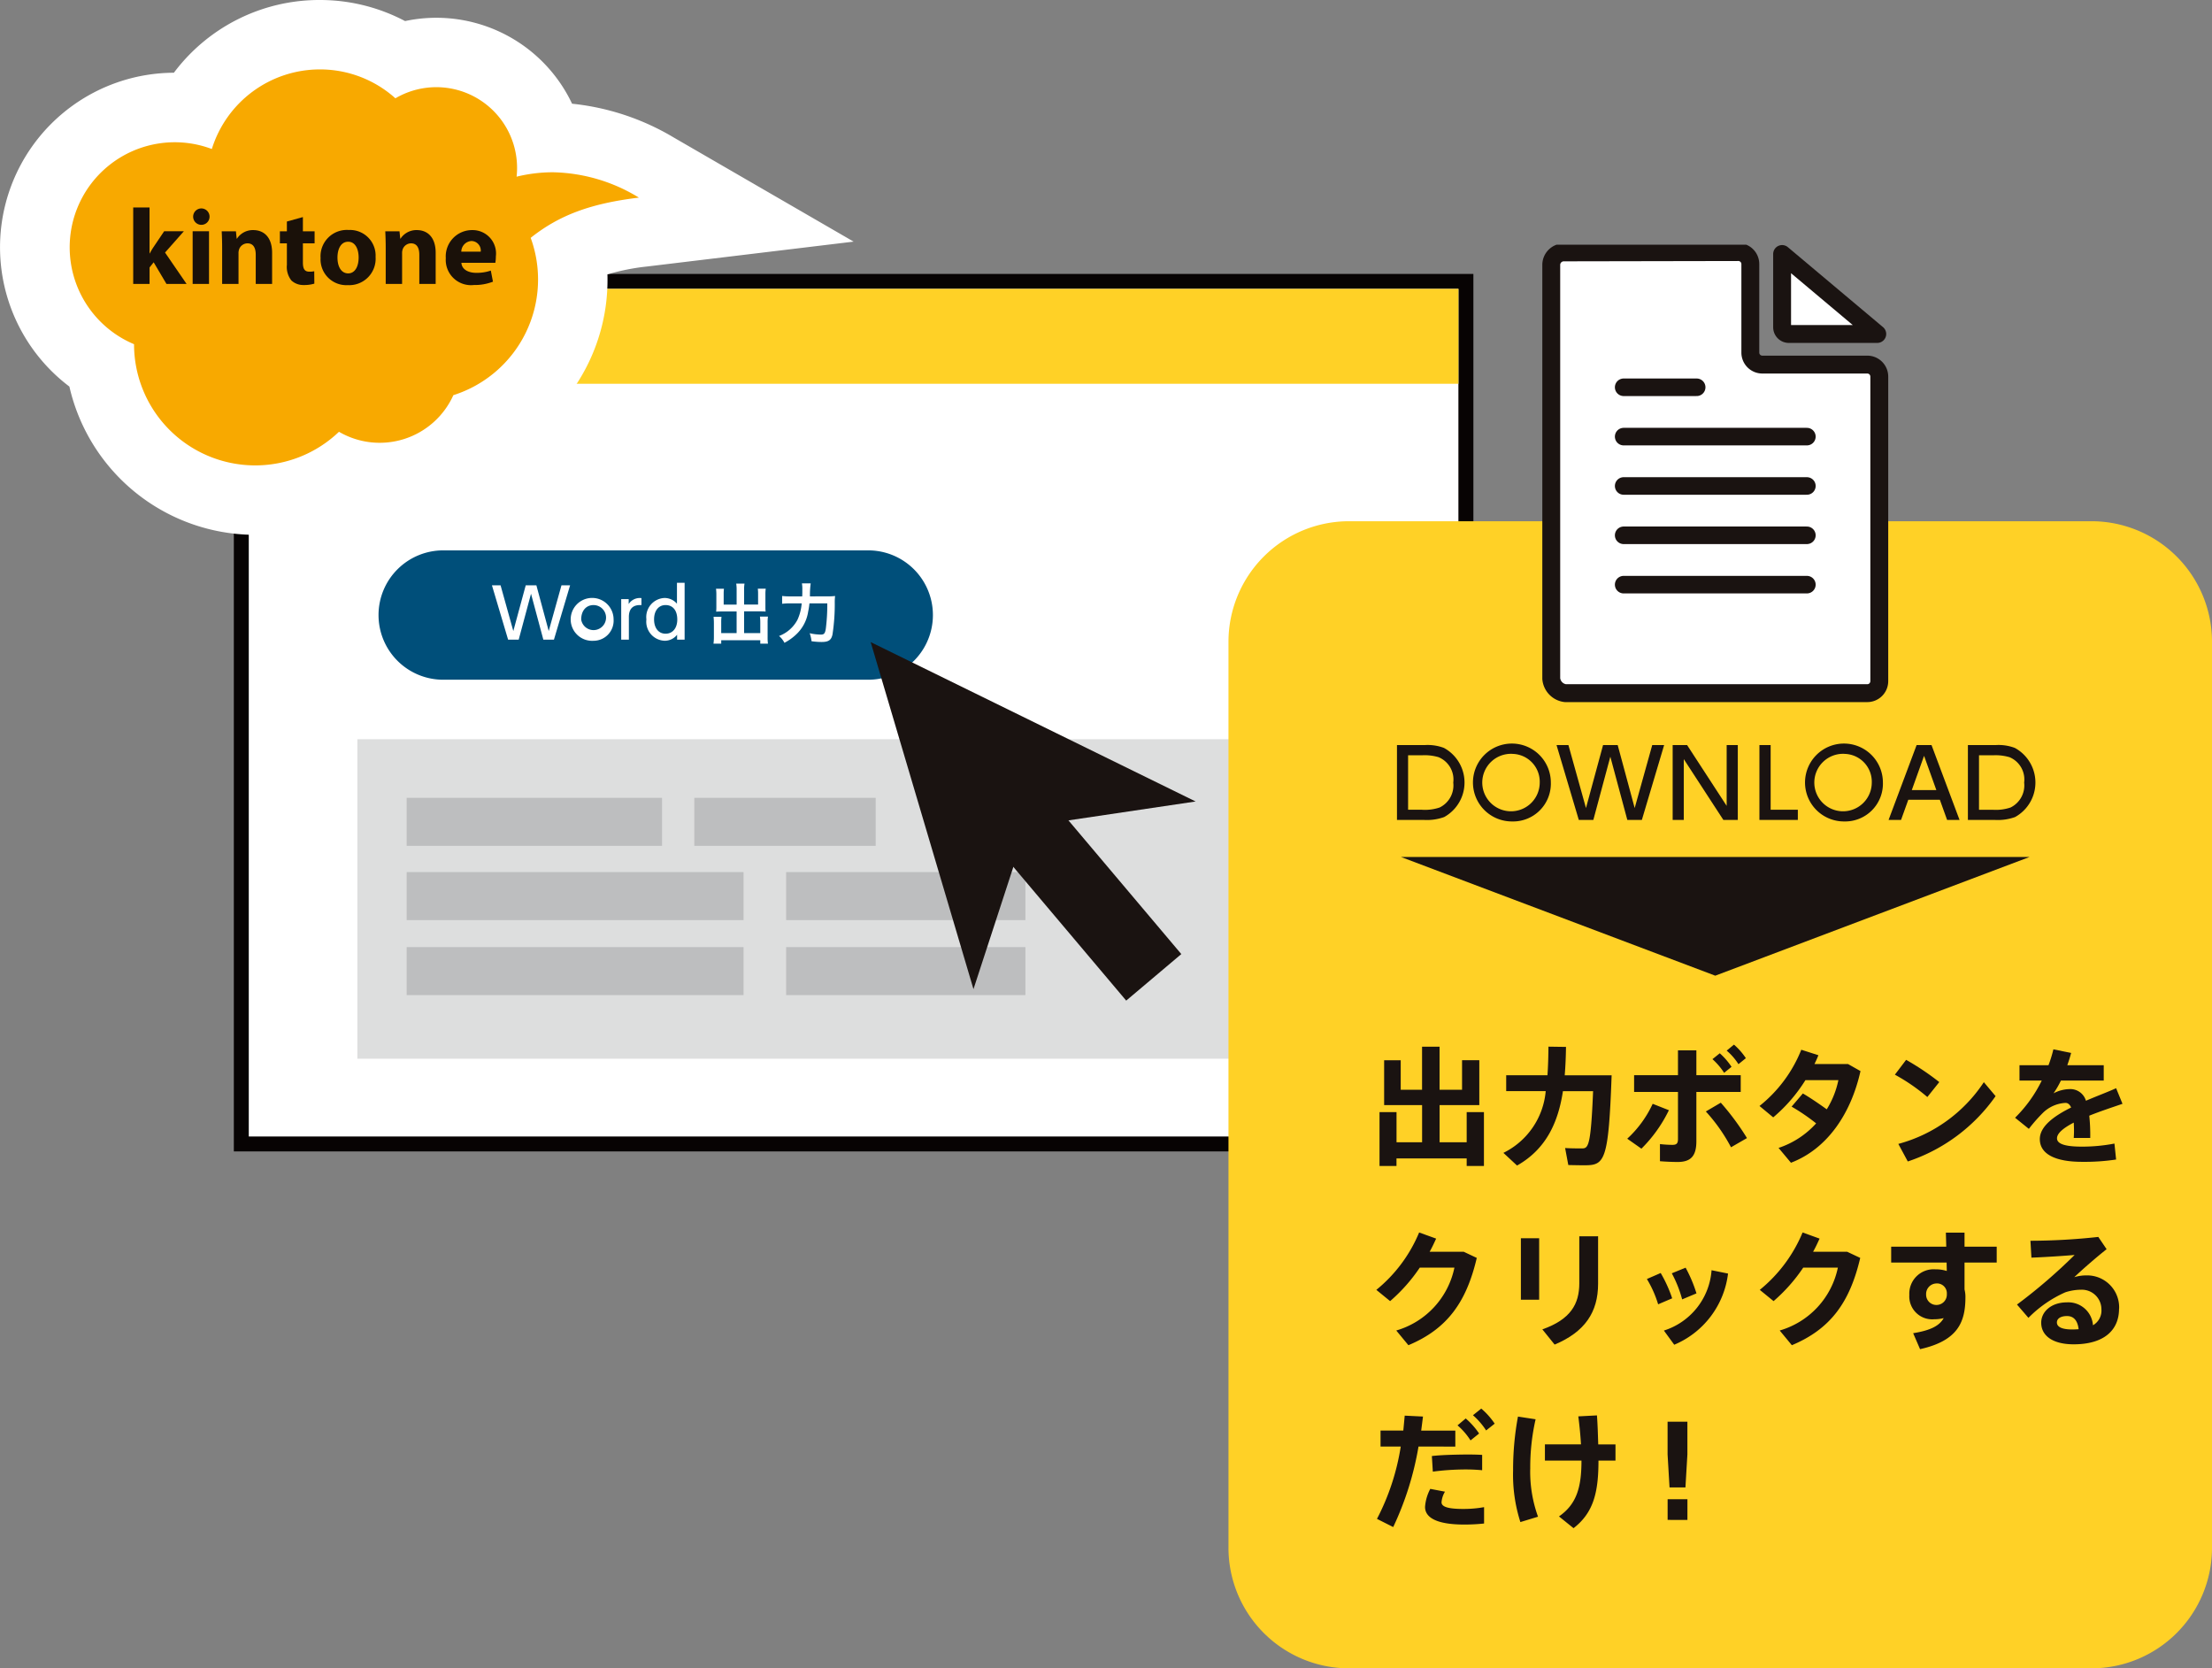
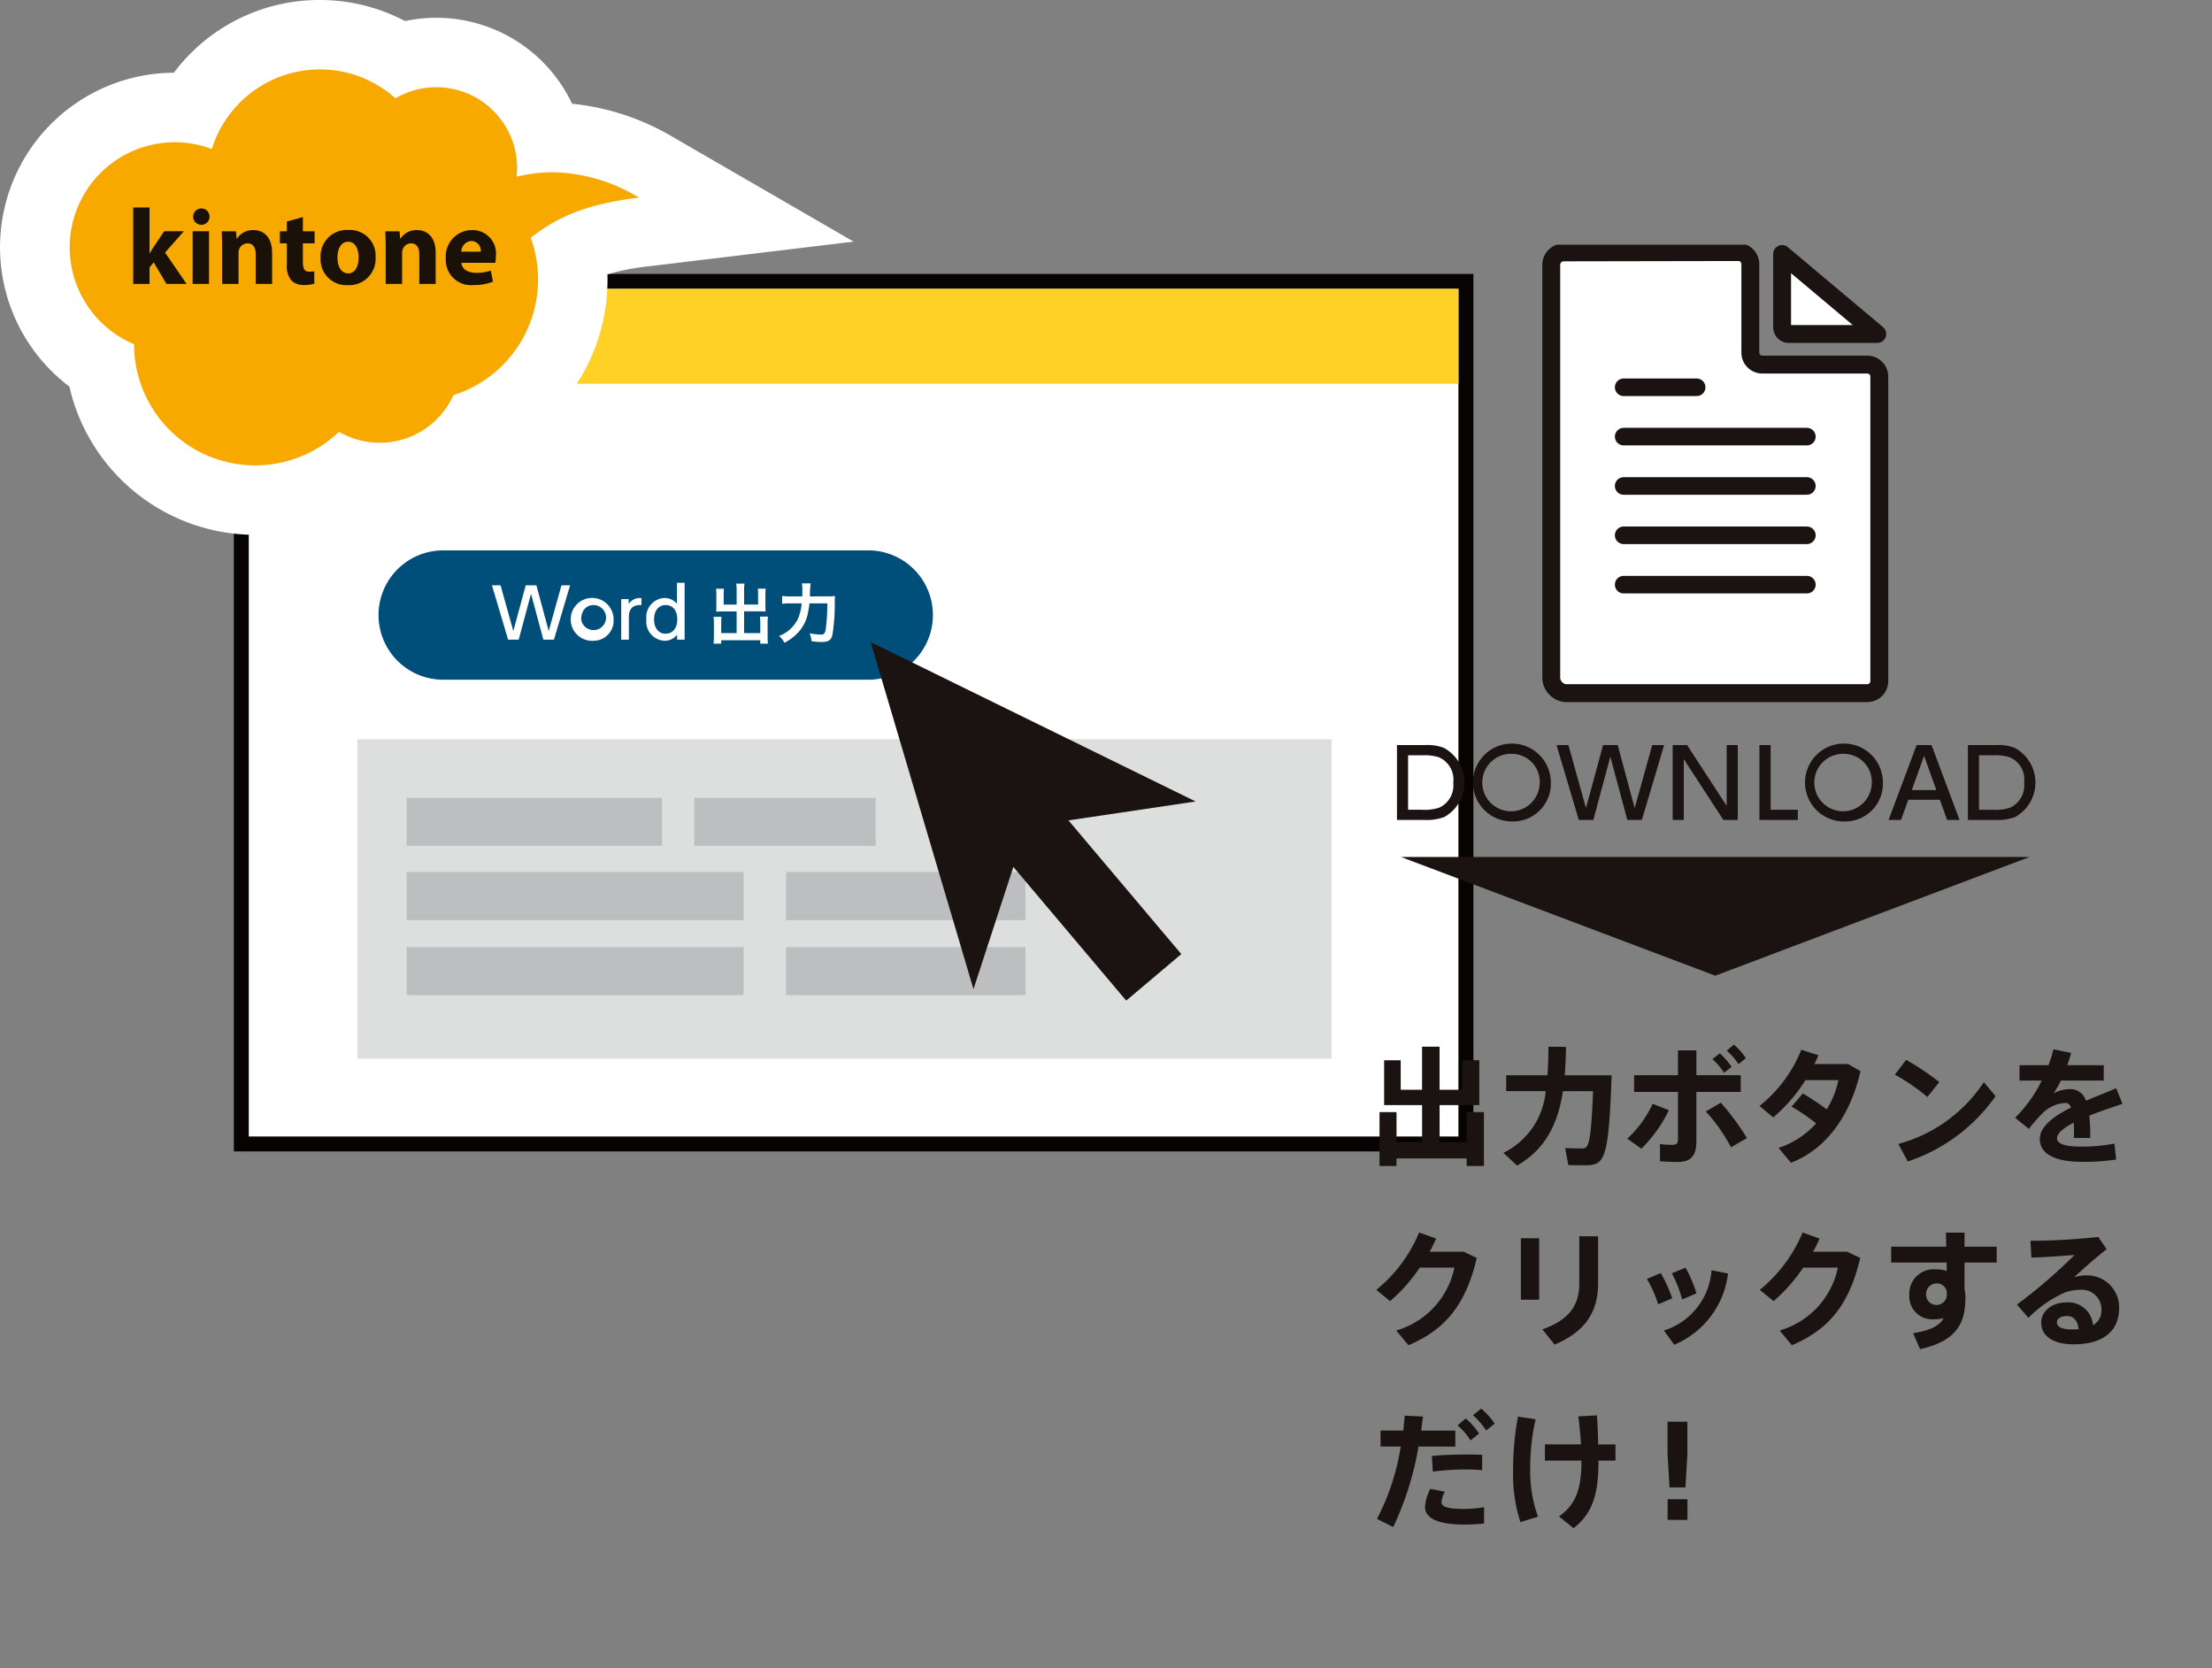
<svg xmlns="http://www.w3.org/2000/svg" width="226.876" height="171.099" viewBox="0 0 226.876 171.099">
  <rect x="0" y="0" width="226.876" height="171.099" fill="#808080" stroke="none" />
  <defs>
    <clipPath id="clip-path">
      <rect id="長方形_318" data-name="長方形 318" width="127.135" height="89.992" fill="none" />
    </clipPath>
    <clipPath id="clip-path-2">
      <rect id="長方形_307" data-name="長方形 307" width="87.552" height="54.851" fill="none" />
    </clipPath>
    <clipPath id="clip-path-3">
      <rect id="長方形_321" data-name="長方形 321" width="100.876" height="146.005" fill="none" />
    </clipPath>
  </defs>
  <g id="グループ_537" data-name="グループ 537" transform="translate(-1220.138 -4527.159)">
    <g id="グループ_496" data-name="グループ 496" transform="translate(1244.122 4555.253)">
      <rect id="長方形_309" data-name="長方形 309" width="125.604" height="88.46" transform="translate(0.765 0.767)" fill="#fff" />
      <path id="パス_793" data-name="パス 793" d="M1.532,1.532H125.6V88.461H1.532ZM0,0V89.992H127.136V0Z" fill="#070303" />
      <rect id="長方形_310" data-name="長方形 310" width="124.072" height="9.732" transform="translate(1.532 1.532)" fill="#ffd126" />
      <g id="グループ_495" data-name="グループ 495" transform="translate(0 0)">
        <g id="グループ_494" data-name="グループ 494" clip-path="url(#clip-path)">
          <path id="パス_794" data-name="パス 794" d="M64.286,39.977H20.692a6.633,6.633,0,1,1,0-13.265H64.286a6.633,6.633,0,0,1,0,13.265" transform="translate(0.863 1.639)" fill="#004f7a" />
          <path id="パス_795" data-name="パス 795" d="M31.3,35.661H30.214L28.95,30.952l-1.265,4.709H26.6l-1.658-5.573h.885l1.307,4.688,1.273-4.688H29.5l1.265,4.688,1.308-4.688h.884Z" transform="translate(1.531 1.847)" fill="#fff" />
          <path id="パス_796" data-name="パス 796" d="M34.882,35.7a2.2,2.2,0,1,1,2.052-2.192A2.061,2.061,0,0,1,34.882,35.7m-.006-3.661c-.767,0-1.265.584-1.265,1.483a1.283,1.283,0,1,0,1.265-1.483" transform="translate(2.015 1.922)" fill="#fff" />
          <path id="パス_797" data-name="パス 797" d="M39.364,32.037c-.759,0-1.145.415-1.145,1.216v2.333h-.786V31.426H38.2v.505a1.35,1.35,0,0,1,1.153-.618c.056,0,.113.007.155.007v.716Z" transform="translate(2.298 1.922)" fill="#fff" />
          <path id="パス_798" data-name="パス 798" d="M43.016,35.676V35.17a1.606,1.606,0,0,1-1.265.618A1.956,1.956,0,0,1,39.867,33.6,1.96,1.96,0,0,1,41.723,31.4a1.67,1.67,0,0,1,1.279.59V29.844h.786v5.832Zm-1.181-3.549c-.716,0-1.18.576-1.18,1.469s.464,1.469,1.18,1.469,1.2-.563,1.2-1.455c0-.928-.45-1.483-1.2-1.483" transform="translate(2.447 1.832)" fill="#fff" />
          <path id="パス_799" data-name="パス 799" d="M48.724,30.6a3.981,3.981,0,0,0-.042-.675h.851a3.543,3.543,0,0,0-.042.675v1.469h1.434v-1.1a4.085,4.085,0,0,0-.028-.528h.814a3.728,3.728,0,0,0-.035.583v1.336a3.413,3.413,0,0,0,.022.428c-.141-.013-.309-.02-.478-.02h-1.73V35H51.15v-1.11a4.364,4.364,0,0,0-.035-.584h.822a4.2,4.2,0,0,0-.035.646V35.4a4.48,4.48,0,0,0,.035.681H51.15v-.351H47.144v.351H46.35a4.774,4.774,0,0,0,.042-.681V33.977a5.634,5.634,0,0,0-.035-.647h.814a4.355,4.355,0,0,0-.028.576V35h1.58v-2.22H47.109c-.183,0-.338.007-.485.02.014-.175.021-.273.021-.428V31.039a4.686,4.686,0,0,0-.035-.59h.814a3.987,3.987,0,0,0-.028.534v1.09h1.328Z" transform="translate(2.845 1.837)" fill="#fff" />
          <path id="パス_800" data-name="パス 800" d="M57.564,31.231a7.214,7.214,0,0,0,.87-.035,5.312,5.312,0,0,0-.035.584,20.462,20.462,0,0,1-.232,3.366c-.126.575-.408.765-1.123.765a7.277,7.277,0,0,1-1.026-.077,3.587,3.587,0,0,0-.19-.822,5.277,5.277,0,0,0,1.159.14c.309,0,.416-.119.491-.576a19.583,19.583,0,0,0,.155-2.627H55.805a7.14,7.14,0,0,1-.133.85,4.028,4.028,0,0,1-1.244,2.353,5.373,5.373,0,0,1-1.188.843,2.28,2.28,0,0,0-.555-.7,3.542,3.542,0,0,0,1.9-1.68,4.957,4.957,0,0,0,.422-1.664H53.845a6.578,6.578,0,0,0-.843.042v-.8a6.943,6.943,0,0,0,.858.042h1.2c.014-.267.014-.338.014-.689a3.4,3.4,0,0,0-.042-.646h.9a8.76,8.76,0,0,0-.075,1.335Z" transform="translate(3.234 1.835)" fill="#fff" />
          <path id="パス_801" data-name="パス 801" d="M9.534,8.27,8.424,6.786V8.27h-.6V4.457h.6v2.16l.982-1.065h.708L9.045,6.712,10.278,8.27Z" transform="translate(0.48 0.273)" fill="#1a1311" />
          <path id="パス_802" data-name="パス 802" d="M10.648,4.551h.667V5.2h-.667Zm.032,1h.6V8.265h-.6Z" transform="translate(0.654 0.279)" fill="#1a1311" />
          <path id="パス_803" data-name="パス 803" d="M13.705,8.211V6.668c0-.315-.032-.462-.119-.557a.476.476,0,0,0-.361-.137.575.575,0,0,0-.479.26.69.69,0,0,0-.1.434V8.211h-.6V5.493h.58v.3a.917.917,0,0,1,.777-.375.858.858,0,0,1,.79.443,1.645,1.645,0,0,1,.119.818V8.211Z" transform="translate(0.739 0.333)" fill="#1a1311" />
          <path id="パス_804" data-name="パス 804" d="M15.663,6.087V7.4c0,.289.077.37.343.37a2.624,2.624,0,0,0,.38-.032v.548a4.31,4.31,0,0,1-.5.036c-.375,0-.6-.094-.722-.306a1.007,1.007,0,0,1-.1-.584V6.087h-.325V5.534h.325V4.749h.6v.785h.759v.553Z" transform="translate(0.905 0.291)" fill="#1a1311" />
          <path id="パス_805" data-name="パス 805" d="M18.133,8.284a1.35,1.35,0,0,1-1.348-1.452,1.345,1.345,0,1,1,2.686.018,1.349,1.349,0,0,1-1.338,1.434m-.005-2.311c-.452,0-.74.347-.74.891a.767.767,0,0,0,.74.867c.448,0,.74-.347.74-.881s-.292-.877-.74-.877" transform="translate(1.03 0.332)" fill="#1a1311" />
          <path id="パス_806" data-name="パス 806" d="M21.635,8.211V6.668c0-.315-.032-.462-.118-.557a.481.481,0,0,0-.362-.137.575.575,0,0,0-.479.26.69.69,0,0,0-.1.434V8.211h-.6V5.493h.58v.3a.917.917,0,0,1,.777-.375.858.858,0,0,1,.79.443,1.645,1.645,0,0,1,.119.818V8.211Z" transform="translate(1.226 0.333)" fill="#1a1311" />
          <path id="パス_807" data-name="パス 807" d="M23.346,7.046c.046.489.31.7.858.7a1.662,1.662,0,0,0,.818-.224v.585a2.168,2.168,0,0,1-.877.173,1.3,1.3,0,0,1-1.4-1.411,1.313,1.313,0,0,1,1.261-1.457,1.155,1.155,0,0,1,1.123.8,2.438,2.438,0,0,1,.109.831ZM24,5.941a.642.642,0,0,0-.64.643h1.28A.633.633,0,0,0,24,5.941" transform="translate(1.396 0.332)" fill="#1a1311" />
          <rect id="長方形_311" data-name="長方形 311" width="99.934" height="32.766" transform="translate(12.67 47.718)" fill="#dddede" />
          <rect id="長方形_312" data-name="長方形 312" width="26.194" height="4.923" transform="translate(17.725 53.729)" fill="#bdbebf" />
          <rect id="長方形_313" data-name="長方形 313" width="18.605" height="4.923" transform="translate(47.227 53.729)" fill="#bdbebf" />
          <rect id="長方形_314" data-name="長方形 314" width="34.555" height="4.923" transform="translate(17.725 61.345)" fill="#bdbebf" />
          <rect id="長方形_315" data-name="長方形 315" width="24.544" height="4.923" transform="translate(56.646 61.345)" fill="#bdbebf" />
          <rect id="長方形_316" data-name="長方形 316" width="34.555" height="4.923" transform="translate(17.725 69.037)" fill="#bdbebf" />
          <rect id="長方形_317" data-name="長方形 317" width="24.544" height="4.923" transform="translate(56.646 69.037)" fill="#bdbebf" />
        </g>
      </g>
    </g>
    <g id="グループ_493" data-name="グループ 493" transform="translate(1220.138 4527.159)">
      <g id="グループ_486" data-name="グループ 486" transform="translate(0 0)" clip-path="url(#clip-path-2)">
        <path id="パス_782" data-name="パス 782" d="M27.84,52.949A16.018,16.018,0,0,1,12,39.2a14.338,14.338,0,0,1,9.331-26.414A15.176,15.176,0,0,1,42.691,7.638a11.847,11.847,0,0,1,15.145,8.134c.173,0,.345-.008.518-.008a20.859,20.859,0,0,1,10.617,3.074l9.23,5.34L67.614,25.454a19.379,19.379,0,0,0-7.443,2.116,16.13,16.13,0,0,1,.236,2.756,15.924,15.924,0,0,1-9.756,14.731A11.846,11.846,0,0,1,37,50.066a15.9,15.9,0,0,1-9.158,2.883" transform="translate(-1.658 -1.658)" fill="#f8a900" />
        <path id="パス_783" data-name="パス 783" d="M32.812,7.119a11.561,11.561,0,0,1,7.743,2.963,8.284,8.284,0,0,1,12.431,8.038,15.707,15.707,0,0,1,3.709-.453,17.46,17.46,0,0,1,8.835,2.6c-4.966.6-8.175,1.8-11.1,4.125A12.445,12.445,0,0,1,46.5,40.527a8.287,8.287,0,0,1-11.732,3.755A12.428,12.428,0,0,1,13.749,35.3a10.776,10.776,0,0,1,7.978-20.017A11.609,11.609,0,0,1,32.812,7.119m0-7.119A18.632,18.632,0,0,0,17.835,7.46,17.9,17.9,0,0,0,7.117,39.645,19.558,19.558,0,0,0,35.953,52.236a15.4,15.4,0,0,0,15.42-6.009A19.467,19.467,0,0,0,62.309,28.668c0-.176,0-.351-.007-.527a22.594,22.594,0,0,1,4.08-.811l21.17-2.55L69.1,14.1a25.378,25.378,0,0,0-10.425-3.463A15.4,15.4,0,0,0,41.546,2.161,18.69,18.69,0,0,0,32.812,0" transform="translate(0 0)" fill="#fff" />
        <path id="パス_784" data-name="パス 784" d="M21.7,35.9h.022a7.236,7.236,0,0,1,.387-.652l1.093-1.624h2.022l-1.933,2.187L25.5,39.03H23.438l-1.314-2.22-.42.53v1.69H20.026V31.189H21.7Z" transform="translate(-6.363 -9.91)" fill="#1a1109" />
        <path id="パス_785" data-name="パス 785" d="M30.675,32.174a.837.837,0,0,1-.906.839.841.841,0,1,1,.906-.839m-1.734,1.5H30.62v5.4H28.941Z" transform="translate(-9.182 -9.957)" fill="#1a1109" />
        <path id="パス_786" data-name="パス 786" d="M33.375,36.433c0-.673-.022-1.237-.044-1.723h1.458l.077.751H34.9a1.939,1.939,0,0,1,1.667-.873c1.1,0,1.933.74,1.933,2.33v3.192H36.821V37.118c0-.7-.243-1.171-.85-1.171a.92.92,0,0,0-.861.63,1.2,1.2,0,0,0-.055.42v3.114H33.375Z" transform="translate(-10.591 -10.991)" fill="#1a1109" />
        <path id="パス_787" data-name="パス 787" d="M44.436,32.63v1.458h1.2v1.237h-1.2V37.28c0,.652.166.95.663.95a2.05,2.05,0,0,0,.5-.044l.011,1.27a3.544,3.544,0,0,1-1.082.143,1.793,1.793,0,0,1-1.27-.464,2.238,2.238,0,0,1-.464-1.6V35.325h-.718V34.088h.718v-1Z" transform="translate(-13.369 -10.368)" fill="#1a1109" />
        <path id="パス_788" data-name="パス 788" d="M53.836,37.344a2.709,2.709,0,0,1-2.849,2.883,2.645,2.645,0,0,1-2.794-2.783,2.7,2.7,0,0,1,2.893-2.872,2.626,2.626,0,0,1,2.749,2.772m-3.909.055c0,.928.386,1.623,1.1,1.623.662,0,1.071-.651,1.071-1.634,0-.8-.31-1.612-1.071-1.612-.8,0-1.1.828-1.1,1.623" transform="translate(-15.313 -10.985)" fill="#1a1109" />
        <path id="パス_789" data-name="パス 789" d="M57.965,36.433c0-.673-.022-1.237-.044-1.723h1.458l.077.751h.033a1.94,1.94,0,0,1,1.667-.873c1.1,0,1.933.74,1.933,2.33v3.192H61.411V37.118c0-.7-.243-1.171-.85-1.171a.921.921,0,0,0-.861.63,1.2,1.2,0,0,0-.055.42v3.114H57.965Z" transform="translate(-18.404 -10.991)" fill="#1a1109" />
        <path id="パス_790" data-name="パス 790" d="M68.62,37.946c.044.7.74,1.027,1.525,1.027a4.444,4.444,0,0,0,1.491-.232l.22,1.137a5.1,5.1,0,0,1-1.955.342,2.591,2.591,0,0,1-2.883-2.749,2.7,2.7,0,0,1,2.728-2.883,2.4,2.4,0,0,1,2.408,2.694,3.947,3.947,0,0,1-.055.663ZM70.6,36.8a.975.975,0,0,0-.95-1.093A1.11,1.11,0,0,0,68.609,36.8Z" transform="translate(-21.295 -10.991)" fill="#1a1109" />
      </g>
    </g>
    <g id="グループ_497" data-name="グループ 497" transform="translate(1309.439 4593.009) rotate(11)">
      <path id="パス_808" data-name="パス 808" d="M17.142,32.927l2.159-17.4,16.536-5.84L0,0Z" fill="#1a1311" />
      <rect id="長方形_319" data-name="長方形 319" width="7.397" height="21.423" transform="matrix(0.627, -0.779, 0.779, 0.627, 16.055, 17.66)" fill="#1a1311" />
    </g>
    <g id="グループ_501" data-name="グループ 501" transform="translate(1346.138 4552.253)">
      <g id="グループ_500" data-name="グループ 500" clip-path="url(#clip-path-3)">
-         <path id="パス_839" data-name="パス 839" d="M88.51,152.011H12.367A12.367,12.367,0,0,1,0,139.644V46.734A12.367,12.367,0,0,1,12.367,34.367H88.51a12.368,12.368,0,0,1,12.367,12.367v92.91A12.368,12.368,0,0,1,88.51,152.011" transform="translate(0 -6.006)" fill="#ffd126" fill-rule="evenodd" />
        <path id="パス_840" data-name="パス 840" d="M25.765,69.574a5.23,5.23,0,0,1-2.045.29H20.942V62.186H23.8a4.723,4.723,0,0,1,1.956.29,4.043,4.043,0,0,1,.011,7.1M25.2,63.425a5.068,5.068,0,0,0-1.656-.194H22.083v5.588H23.5a4.685,4.685,0,0,0,1.821-.232,2.522,2.522,0,0,0,1.394-2.557A2.474,2.474,0,0,0,25.2,63.425" transform="translate(-3.66 -10.868)" fill="#1a1311" />
        <path id="パス_841" data-name="パス 841" d="M34.4,69.986a3.994,3.994,0,1,1,3.98-4,3.875,3.875,0,0,1-3.98,4m.01-6.934A2.947,2.947,0,1,0,37.241,66a2.858,2.858,0,0,0-2.829-2.944" transform="translate(-5.317 -10.835)" fill="#1a1311" />
        <path id="パス_842" data-name="パス 842" d="M49.525,69.863H48.034l-1.743-6.487-1.742,6.487H43.057l-2.284-7.678h1.22l1.8,6.459,1.753-6.459h1.5l1.743,6.459,1.8-6.459h1.221Z" transform="translate(-7.126 -10.868)" fill="#1a1311" />
        <path id="パス_843" data-name="パス 843" d="M60.406,69.863l-4.059-6.236v6.236H55.206V62.185h1.48l4.059,6.236V62.185h1.141v7.678Z" transform="translate(-9.648 -10.868)" fill="#1a1311" />
        <path id="パス_844" data-name="パス 844" d="M65.99,69.863V62.185h1.151v6.633H69.93v1.045Z" transform="translate(-11.533 -10.868)" fill="#1a1311" />
        <path id="パス_845" data-name="パス 845" d="M75.671,69.986a3.994,3.994,0,1,1,3.98-4,3.875,3.875,0,0,1-3.98,4m.01-6.934A2.947,2.947,0,1,0,78.51,66a2.858,2.858,0,0,0-2.829-2.944" transform="translate(-12.529 -10.835)" fill="#1a1311" />
        <path id="パス_846" data-name="パス 846" d="M88.045,69.864,87.3,67.792H84.065l-.745,2.072H82.042l2.875-7.678h1.53l2.875,7.678Zm-2.363-6.575L84.424,66.8h2.517Z" transform="translate(-14.338 -10.868)" fill="#1a1311" />
        <path id="パス_847" data-name="パス 847" d="M96.722,69.574a5.23,5.23,0,0,1-2.045.29H91.9V62.186h2.856a4.723,4.723,0,0,1,1.956.29,4.043,4.043,0,0,1,.011,7.1m-.563-6.149a5.068,5.068,0,0,0-1.656-.194H93.04v5.588h1.414a4.685,4.685,0,0,0,1.821-.232A2.522,2.522,0,0,0,97.67,66.03a2.474,2.474,0,0,0-1.511-2.605" transform="translate(-16.061 -10.868)" fill="#1a1311" />
        <path id="パス_848" data-name="パス 848" d="M60.535,11.226V2.147A1.231,1.231,0,0,0,59.3.917L41.4.95a1.286,1.286,0,0,0-1.283,1.287V44.663a1.649,1.649,0,0,0,1.443,1.491H72.531a1.231,1.231,0,0,0,1.231-1.23V13.688a1.231,1.231,0,0,0-1.231-1.231H61.766a1.23,1.23,0,0,1-1.23-1.23" transform="translate(-7.011 -0.16)" fill="#fff" fill-rule="evenodd" />
        <path id="パス_849" data-name="パス 849" d="M60.535,11.226V2.147A1.231,1.231,0,0,0,59.3.917L41.4.95a1.286,1.286,0,0,0-1.283,1.287V44.663a1.649,1.649,0,0,0,1.443,1.491H72.531a1.231,1.231,0,0,0,1.231-1.23V13.688a1.231,1.231,0,0,0-1.231-1.231H61.766A1.23,1.23,0,0,1,60.535,11.226Z" transform="translate(-7.011 -0.16)" fill="none" stroke="#1a1311" stroke-linecap="round" stroke-linejoin="round" stroke-width="1.834" />
        <path id="パス_850" data-name="パス 850" d="M78.568,9.36l-9.759-8.2v7.51a.691.691,0,0,0,.691.691Z" transform="translate(-12.025 -0.203)" fill="#fff" fill-rule="evenodd" />
        <path id="パス_851" data-name="パス 851" d="M78.568,9.36l-9.759-8.2v7.51a.691.691,0,0,0,.691.691Z" transform="translate(-12.025 -0.203)" fill="none" stroke="#1a1311" stroke-linecap="round" stroke-linejoin="round" stroke-width="1.834" />
        <line id="線_100" data-name="線 100" x2="7.488" transform="translate(40.533 14.624)" fill="none" stroke="#1a1311" stroke-linecap="round" stroke-linejoin="round" stroke-width="1.802" />
        <line id="線_101" data-name="線 101" x2="18.791" transform="translate(40.533 19.684)" fill="none" stroke="#1a1311" stroke-linecap="round" stroke-linejoin="round" stroke-width="1.802" />
        <line id="線_102" data-name="線 102" x2="18.791" transform="translate(40.533 24.745)" fill="none" stroke="#1a1311" stroke-linecap="round" stroke-linejoin="round" stroke-width="1.802" />
        <line id="線_103" data-name="線 103" x2="18.791" transform="translate(40.533 29.805)" fill="none" stroke="#1a1311" stroke-linecap="round" stroke-linejoin="round" stroke-width="1.802" />
        <line id="線_104" data-name="線 104" x2="18.791" transform="translate(40.533 34.865)" fill="none" stroke="#1a1311" stroke-linecap="round" stroke-linejoin="round" stroke-width="1.802" />
        <path id="パス_852" data-name="パス 852" d="M53.674,88.267,21.432,76.091H85.916Z" transform="translate(-3.746 -13.298)" fill="#1a1311" fill-rule="evenodd" />
        <path id="パス_853" data-name="パス 853" d="M29.483,106.38V111.9h-1.77v-.773h-7.2v.773H18.773V106.38h1.744v3.093h2.623v-3.814H19.246v-4.6h1.7v3.028h2.19V99.668h1.795v4.417h2.307v-3.028h1.77v4.6H24.934v3.814h2.779V106.38Z" transform="translate(-3.281 -17.418)" fill="#1a1311" />
        <path id="パス_854" data-name="パス 854" d="M42.517,111.832c-.446,0-1.14-.013-1.691-.026l-.328-1.745c.55.04,1.3.04,1.717.04.655,0,.918-.157,1.153-5.872H40.275c-.472,3.107-1.665,5.912-4.706,7.629l-1.4-1.3a7.808,7.808,0,0,0,4.339-6.331H34.455V102.6h4.234c.065-.956.092-1.939.1-2.935l1.8.026c-.013.97-.052,1.953-.131,2.91H45.27c-.314,8.783-.707,9.229-2.753,9.229" transform="translate(-5.971 -17.418)" fill="#1a1311" />
        <path id="パス_855" data-name="パス 855" d="M53.833,106.136a14.386,14.386,0,0,1-2.818,3.945l-1.454-1.022a11.29,11.29,0,0,0,2.609-3.579Zm2.818-1.875v5.06c0,1.547-.6,2.124-1.927,2.124-.471,0-1.153-.026-1.808-.078v-1.757a11.334,11.334,0,0,0,1.285.079c.418,0,.563-.144.563-.59v-4.838h-4.5v-1.717h4.5V100h1.887v2.543H61.2v1.717Zm5.192,4.732-1.639.944a17.6,17.6,0,0,0-2.582-3.671l1.534-.9a26.224,26.224,0,0,1,2.687,3.631m-3.539-8.1.748-.6a7.208,7.208,0,0,1,1.206,1.39l-.76.616a6.894,6.894,0,0,0-1.193-1.4m1.455-.877.747-.616a6.827,6.827,0,0,1,1.22,1.39l-.76.616a6.1,6.1,0,0,0-1.206-1.39" transform="translate(-8.661 -17.371)" fill="#1a1311" />
        <path id="パス_856" data-name="パス 856" d="M76.358,102.238c-.97,4.339-3.383,7.97-7.132,9.4l-1.271-1.521a8.995,8.995,0,0,0,3.854-2.517,20.375,20.375,0,0,0-2.517-1.717l1.154-1.35c.773.446,1.7,1.088,2.452,1.626a9.168,9.168,0,0,0,1.192-2.989H70.707a16.107,16.107,0,0,1-3.3,3.814L66,105.817a14.03,14.03,0,0,0,4.287-5.768l1.755.563c-.117.289-.248.59-.406.905h3.448Z" transform="translate(-11.535 -17.485)" fill="#1a1311" />
        <path id="パス_857" data-name="パス 857" d="M86.155,105.118a19.248,19.248,0,0,0-3.33-2.293l1.154-1.521a26.768,26.768,0,0,1,3.4,2.281Zm7-.092a17.879,17.879,0,0,1-9.006,6.7l-.97-1.8a15.233,15.233,0,0,0,8.77-6.331Z" transform="translate(-14.475 -17.704)" fill="#1a1311" />
        <path id="パス_858" data-name="パス 858" d="M107.955,109.662l.171,1.638a21.7,21.7,0,0,1-3.487.236c-2.713,0-4.338-.773-4.338-2.333,0-1.311,1.468-2.373,3.211-3.237-.144-.328-.341-.473-.576-.473a3.575,3.575,0,0,0-2.359,1.062,16.445,16.445,0,0,0-1.4,1.6l-1.414-1.14A13.973,13.973,0,0,0,100.5,103.2H98.216v-1.573h2.976a13.073,13.073,0,0,0,.5-1.626l1.822.367c-.117.432-.249.852-.393,1.258h3.736V103.2h-4.391a9.366,9.366,0,0,1-.76,1.311,3.658,3.658,0,0,1,1.626-.433,1.668,1.668,0,0,1,1.7,1.193c1.167-.5,2.294-.918,3.094-1.285l.655,1.6c-.983.341-2.241.747-3.408,1.219a19.212,19.212,0,0,1,.1,2.281h-1.691c.013-.262.026-.485.026-.708,0-.314-.012-.6-.026-.865-1.009.524-1.717,1.074-1.717,1.613,0,.577.839.852,2.557.852a17.592,17.592,0,0,0,3.329-.314" transform="translate(-17.085 -17.477)" fill="#1a1311" />
        <path id="パス_859" data-name="パス 859" d="M28.679,125.367c-1.074,4.588-3.067,7.3-7.013,8.953l-1.245-1.508a8.51,8.51,0,0,0,5.965-6.449H22.833a17.151,17.151,0,0,1-3.042,3.435l-1.414-1.154a14.985,14.985,0,0,0,4.391-5.886l1.743.63c-.2.432-.406.891-.668,1.349h3.5Z" transform="translate(-3.212 -21.454)" fill="#1a1311" />
        <path id="パス_860" data-name="パス 860" d="M36.342,123.43h1.874v6.306H36.342Zm7.919-.2V128.1c0,2.923-1.364,4.942-4.458,6.239l-1.258-1.56c2.9-1.022,3.789-2.6,3.789-4.732v-4.811Z" transform="translate(-6.351 -21.537)" fill="#1a1311" />
        <path id="パス_861" data-name="パス 861" d="M54.6,130.273l-1.442.616a11.327,11.327,0,0,0-1.154-2.595l1.415-.616a13.615,13.615,0,0,1,1.18,2.6m5.728-2.543a9.107,9.107,0,0,1-5.518,7.3l-1.061-1.455a7.018,7.018,0,0,0,4.889-6.187Zm-4.706,2.648a12.326,12.326,0,0,0-1.062-2.674l1.416-.577a14.2,14.2,0,0,1,1.114,2.635Z" transform="translate(-9.089 -22.217)" fill="#1a1311" />
        <path id="パス_862" data-name="パス 862" d="M76.337,125.367c-1.074,4.588-3.067,7.3-7.013,8.953l-1.245-1.508a8.51,8.51,0,0,0,5.965-6.449H70.491a17.151,17.151,0,0,1-3.042,3.435l-1.414-1.154a14.986,14.986,0,0,0,4.391-5.886l1.743.63c-.2.432-.406.891-.668,1.349H75Z" transform="translate(-11.541 -21.454)" fill="#1a1311" />
        <path id="パス_863" data-name="パス 863" d="M89.888,125.842v2.765a3.057,3.057,0,0,1,.092.786c0,2.556-.772,4.469-4.653,5.335l-.708-1.639c1.822-.288,2.713-.786,3.133-1.546a3.97,3.97,0,0,1-.983.118,2.351,2.351,0,0,1-2.543-2.5,2.5,2.5,0,0,1,2.674-2.622,3.721,3.721,0,0,1,1.167.17c0-.288-.013-.577-.013-.864H82.364v-1.626h5.65l-.039-1.443h1.913v1.443h3.3v1.626ZM87,130.194a1.063,1.063,0,0,0,1.075-1.075v-.183a1.01,1.01,0,0,0-1.127-.944,1.082,1.082,0,0,0-1,1.127A1.05,1.05,0,0,0,87,130.194" transform="translate(-14.394 -21.456)" fill="#1a1311" />
        <path id="パス_864" data-name="パス 864" d="M108.469,130.668c0,2.215-1.546,3.657-4.654,3.657-2.163,0-3.33-.891-3.33-2.216,0-1.154,1.062-2.085,2.622-2.085a2.536,2.536,0,0,1,2.688,2.347,1.735,1.735,0,0,0,.865-1.639,2.008,2.008,0,0,0-2.085-2.005,5.379,5.379,0,0,0-1.613.262,12.3,12.3,0,0,0-3.788,2.622L98,130.248a55.21,55.21,0,0,0,5.912-5.087c-1.05.092-3.015.223-4.431.276l-.1-1.731a64.891,64.891,0,0,0,6.96-.394l.852,1.259c-1,.786-2.439,2.032-3.317,2.87a4.114,4.114,0,0,1,1.219-.183,3.281,3.281,0,0,1,3.382,3.408m-4.155,2.11c-.1-.865-.485-1.35-1.192-1.35-.643,0-1.036.262-1.036.655,0,.433.458.721,1.572.721.236,0,.446-.012.656-.026" transform="translate(-17.126 -21.551)" fill="#1a1311" />
        <path id="パス_865" data-name="パス 865" d="M22.716,148.536a31.527,31.527,0,0,1-2.595,8.258l-1.665-.839a24.032,24.032,0,0,0,2.438-7.419H18.822V146.9h2.335l.144-1.533,1.874.092-.183,1.442h3.5v1.64Zm4.64,6.4a11.8,11.8,0,0,0,2.085-.184v1.678a18.753,18.753,0,0,1-2.071.106c-2.333,0-3.984-.512-3.984-1.809a4.636,4.636,0,0,1,.537-1.849l1.507.288a2.464,2.464,0,0,0-.353,1.089c0,.537.918.682,2.28.682m1.887-5.545v1.573a17.757,17.757,0,0,0-1.783-.078,25.9,25.9,0,0,0-3.276.223l-.1-1.6c1-.118,2.4-.144,3.539-.158.616,0,1.178.013,1.624.04m-2.529-3.029.839-.707A7.774,7.774,0,0,1,28.93,147.2l-.879.708a6.9,6.9,0,0,0-1.337-1.547m3.814-.17-.877.695a7.341,7.341,0,0,0-1.351-1.561l.852-.681a7.4,7.4,0,0,1,1.376,1.546" transform="translate(-3.225 -25.278)" fill="#1a1311" />
        <path id="パス_866" data-name="パス 866" d="M37.131,150.965a13.562,13.562,0,0,0,.8,4.915l-1.809.551a15.9,15.9,0,0,1-.748-5.3,29.706,29.706,0,0,1,.5-5.519l1.809.276a22.143,22.143,0,0,0-.55,5.074m8.743-.839H44.131c0,3.277-.512,5.348-2.557,6.934l-1.494-1.206c1.835-1.272,2.307-3.029,2.307-5.728H38.638V148.46h3.7c-.053-.891-.144-1.861-.275-2.87l1.913-.1c.079,1.074.1,2.071.131,2.975h1.77Z" transform="translate(-6.182 -25.426)" fill="#1a1311" />
        <path id="パス_867" data-name="パス 867" d="M54.776,153.016l-.2-3.382v-3.356h2.032v3.356l-.2,3.382Zm1.835,3.33H54.58v-2.123h2.032Z" transform="translate(-9.539 -25.564)" fill="#1a1311" />
      </g>
    </g>
  </g>
</svg>